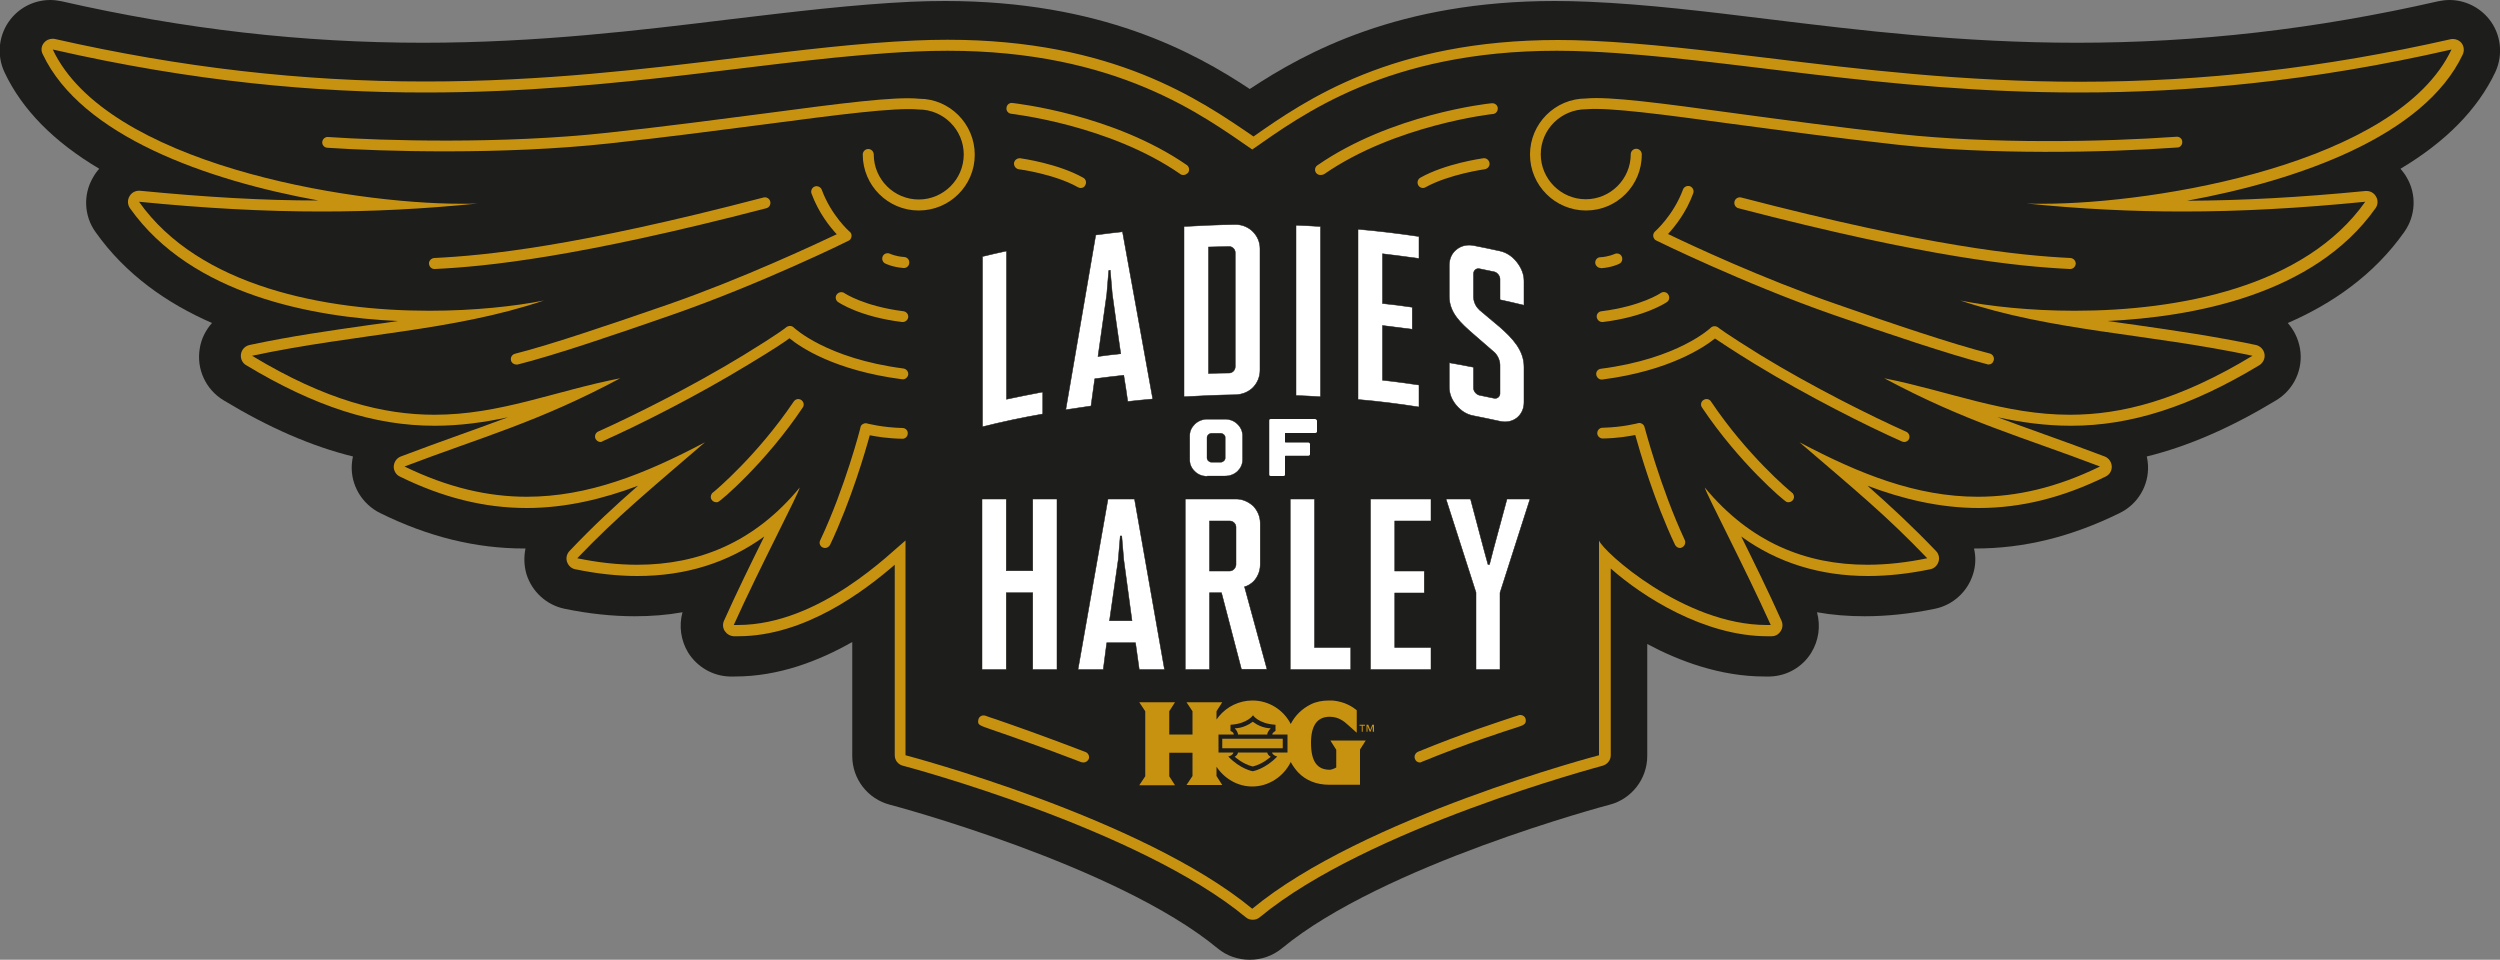
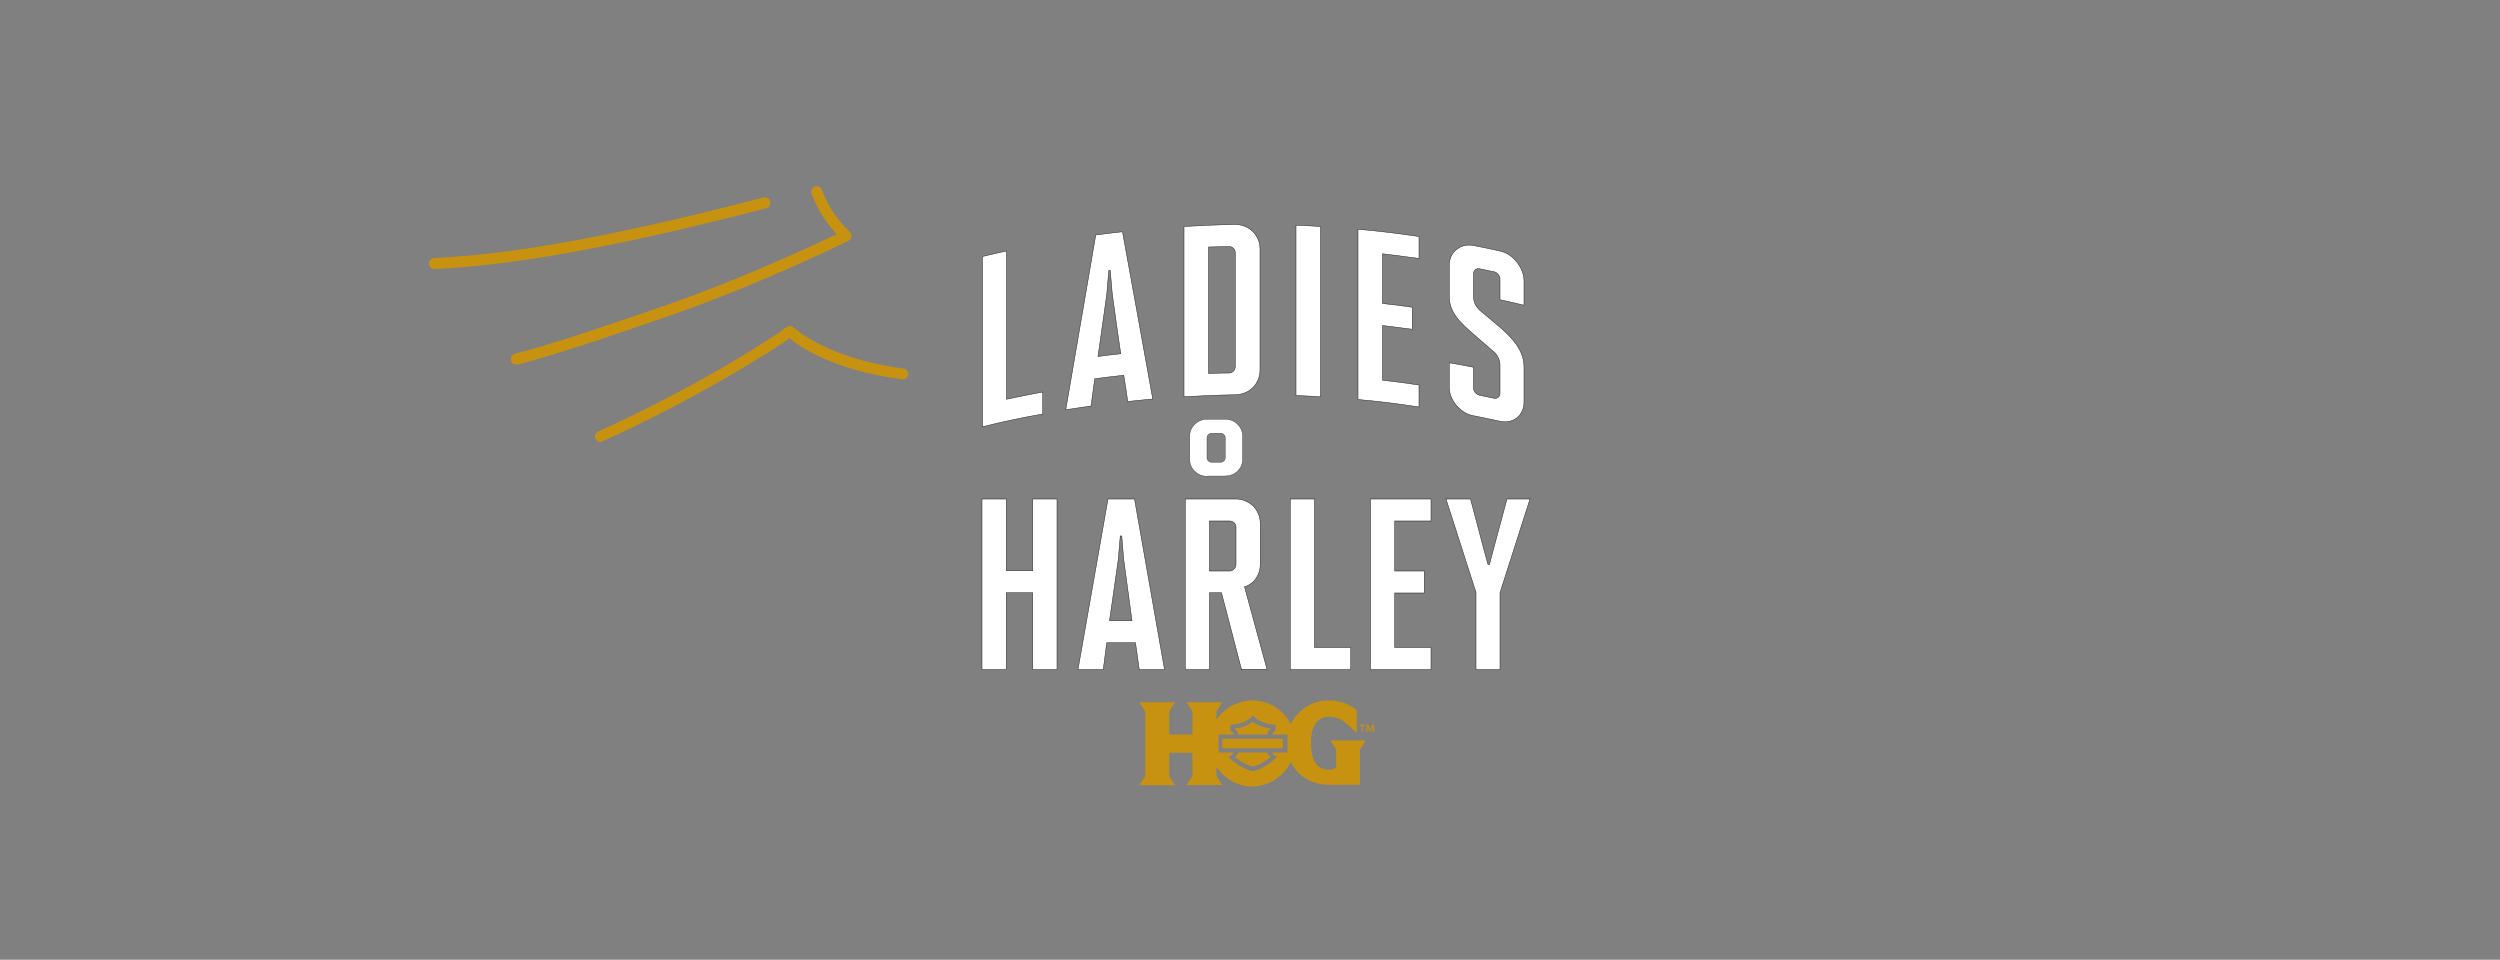
<svg xmlns="http://www.w3.org/2000/svg" version="1.1" id="Ebene_1" x="0" y="0" viewBox="0 0 1000 383.9" style="enable-background:new 0 0 1000 383.9" xml:space="preserve">
  <rect x="0" y="0" width="1000" height="383.9" fill="#808080" stroke="none" />
  <style>.st1,.st3{fill:#fff;stroke:#1d1d1b;stroke-width:.188;stroke-miterlimit:10}.st3{stroke-width:.189}.st5{fill:#c89211}</style>
-   <path d="M995.6 7.6c-3.9-4.8-9.7-7.6-15.8-7.6-1.5 0-3 .2-4.5.5-49.1 11.2-96.4 16.6-144.6 16.6-46 0-86.9-5-123-9.4-25.2-3.1-49-6-72.2-7-4.6-.2-9.2-.3-13.7-.3-62.1 0-99.5 20.4-121.9 35.2C477.6 20.8 440.3.4 378.1.4c-4.5 0-9.1.1-13.7.3-23.2 1.1-47 4-72.2 7-36.1 4.4-77.1 9.4-123 9.4C121 17.1 73.7 11.7 24.6.5c-1.5-.3-3-.5-4.5-.5-6 0-11.9 2.7-15.8 7.6-4.8 6-5.8 14.3-2.5 21.3 7 14.9 19.7 27.8 37.9 38.6-1 1.1-1.8 2.2-2.5 3.5-4 6.8-3.6 15.4 1 21.8 12 17 28.7 28.6 46.6 36.4-2.5 2.8-4.3 6.3-4.9 10.2-1.4 8.2 2.4 16.4 9.5 20.7 18.2 11 35.2 18.4 51.8 22.5-.3 1.1-.4 2.3-.5 3.5-.4 8 4.1 15.5 11.3 19.1 19.5 9.6 38.4 14.2 57.8 14.2h.4c-.7 3.4-.6 6.9.4 10.3 2.2 7 8 12.3 15.2 13.8 9.7 2 19.1 3 28.1 3 6.6 0 13-.5 19.1-1.6-1.5 5.4-.7 11.3 2.3 16.2 3.6 5.7 9.8 9.3 16.5 9.5h2.2c17.6 0 33.7-6.3 46.9-13.8v45.6c0 9.2 6.2 17.2 15.1 19.5.9.2 90.7 24.1 131 57.4 3.7 3.1 8.3 4.6 12.9 4.6s9.1-1.5 12.9-4.6c40.3-33.3 130.1-57.2 131-57.4 8.9-2.3 15.1-10.4 15.1-19.5v-44.8c12.7 6.8 29.2 13 46.9 13h2.2c6.8-.2 13-3.8 16.5-9.5 3-4.9 3.8-10.7 2.3-16.2 6.1 1.1 12.5 1.6 19.1 1.6 8.9 0 18.4-1 28.1-3 7.2-1.5 13-6.8 15.2-13.8 1.1-3.4 1.2-7 .4-10.3h.5c19.4 0 38.3-4.6 57.8-14.2 7.2-3.5 11.7-11 11.3-19.1-.1-1.2-.2-2.4-.5-3.5 16.6-4.1 33.6-11.5 51.8-22.5 7.1-4.3 10.9-12.5 9.5-20.7-.7-3.9-2.4-7.4-4.9-10.2 18-7.8 34.6-19.4 46.6-36.4 4.6-6.5 5-15 1-21.8-.7-1.3-1.6-2.4-2.5-3.5 18.1-10.8 30.8-23.7 37.9-38.6 3.3-7.1 2.3-15.3-2.5-21.3z" style="fill:#1d1d1b" />
  <path class="st1" d="M413.1 267.8v-30.7h-10.6v30.7h-9.7v-68.2h9.7v28.7h10.6v-28.7h9.7v68.2h-9.7zM455.7 267.8l-1.5-10.7h-11.5l-1.4 10.7h-10.1l12-68.2h10.6l12 68.2h-10.1zm-6.2-43.9-.8-9.5h-.6l-.8 9.5-3.5 24.4h9l-3.3-24.4zM496.6 267.8l-8-30.7h-4.8v30.7h-9.7v-68.2h20.4c2.5 0 4.9 1.1 6.8 2.8 1.7 1.8 2.8 4.2 2.8 6.9v16.5c0 2.9-1.2 5.2-2.7 6.8-1.1 1-2.3 1.8-3.6 2.1l9 33h-10.2zm-2.2-57c0-1.3-1.2-2.4-2.4-2.4h-8.2v20h8.1c1.3 0 2.4-1.2 2.5-2.5v-15.1zM516.1 267.8v-68.2h9.7V259h14.5v8.8h-24.2zM548.2 267.8v-68.2h24.2v8.8h-14.5v20h11.8v8.8h-11.8V259h14.5v8.8h-24.2zM590.4 267.8V237l-12-37.4h9.8l5.3 20 1.7 6.2h.6l1.6-6.2 5.4-20h9.2l-12 37.5v30.7h-9.6z" />
  <path d="M482.9 190.5c-2 0-3.7-.7-4.9-1.9-1.3-1.2-2.1-2.8-2.1-4.6v-9.8c0-1.8.8-3.3 2.1-4.6 1.3-1.2 3-1.9 4.9-1.9h7.1c2 0 3.7.7 4.9 1.9 1.3 1.2 2.1 2.8 2.1 4.6v9.8c0 1.8-.8 3.3-2 4.5-1.3 1.2-3 1.9-5 1.9h-7.1zm7.2-15.5c0-.9-.9-1.7-1.8-1.7h-3.7c-.9 0-1.8.8-1.8 1.7v8.2c0 .9.9 1.7 1.8 1.7h3.7c.9 0 1.8-.8 1.8-1.7V175z" style="fill:#fff;stroke:#1d1d1b;stroke-width:.131;stroke-miterlimit:10" />
  <path class="st3" d="M393 170.7v-68.1c3.2-.8 6.4-1.5 9.6-2.2v59.3c4.8-1 9.6-2 14.5-2.9v8.8c-8.1 1.4-16.1 3.1-24.1 5.1zM451.1 160.6c-.5-3.5-1-7-1.6-10.5-3.9.4-7.7.9-11.6 1.4-.5 3.6-1 7.3-1.5 10.9-3.4.5-6.7 1-10.1 1.5 4-23.4 8-46.6 12-69.9 3.6-.5 7.1-.9 10.7-1.3 4 22.2 8.1 44.5 12.1 66.9-3.2.3-6.6.6-10 1zm-6.2-43.1c-.3-3.1-.5-6.3-.8-9.4-.2 0-.4 0-.6.1-.3 3.2-.5 6.4-.8 9.6-1.2 8.3-2.3 16.5-3.5 24.8 3-.4 6-.8 9.1-1.1-1.2-8-2.3-16-3.4-24zM473.6 158.7V90.6c6.8-.4 13.7-.7 20.6-.8 2.7 0 5.3 1.1 7.1 3 1.7 1.8 2.7 4.1 2.7 6.7v48.6c0 2.8-1.2 5.4-3.1 7.2-1.8 1.6-4.1 2.5-6.7 2.6-6.9.1-13.8.4-20.6.8zm20.5-57.7c0-1.3-1.2-2.4-2.4-2.4-2.8.1-5.6.1-8.3.2v50.6c2.8-.1 5.5-.2 8.3-.2 1.3 0 2.4-1.2 2.4-2.5V101zM518.4 158.2V90.1c3.3.1 6.5.3 9.8.5v68.1c-3.3-.2-6.5-.4-9.8-.5zM543.2 159.8V91.7c8.1.7 16.3 1.7 24.4 2.9v8.8c-4.9-.7-9.7-1.3-14.6-1.9v19.9c4 .4 7.9.9 11.9 1.5v8.8c-4-.5-7.9-1-11.9-1.5v21.9c4.9.5 9.7 1.2 14.6 1.9v8.8c-8.2-1.3-16.3-2.3-24.4-3zM589.4 166.3c-2.8-.5-5-2-6.8-4.1-1.8-2.1-2.9-4.6-2.9-7.4v-9.7c3.2.6 6.5 1.1 9.7 1.8v8.3c0 1.3 1.1 2.6 2.4 2.9 1.9.4 3.9.8 5.8 1.2 1.3.3 2.4-.7 2.4-1.9v-11.3c0-2.3-1.3-4.4-2.4-5.3-2.8-2.4-5.5-4.8-8.3-7.2-4.9-4.3-9.6-8.4-9.6-15.1v-12.3c0-2.8 1.1-5 2.9-6.4 1.7-1.4 4-2.1 6.8-1.6 3.5.7 7.1 1.4 10.6 2.2 2.7.6 5 2.2 6.8 4.5 1.7 2.2 2.8 4.7 2.8 7.5v9.7c-3.2-.8-6.4-1.5-9.6-2.2v-8.3c0-1.3-1.2-2.7-2.4-2.9-1.9-.4-3.9-.8-5.8-1.2-1.3-.3-2.4.7-2.4 2v9.2c0 2.4 1.3 4.3 2.4 5.3 2.7 2.3 5.4 4.5 8.1 6.8 5 4.4 9.7 9.2 9.7 16v14.1c0 2.7-1.1 4.8-2.8 6.2-1.8 1.4-4.1 2-6.8 1.4-3.6-.8-7.1-1.5-10.6-2.2z" />
-   <path d="M526.6 167.9c.1.1.2.3.2.4v4.3c0 .2-.1.3-.2.4-.1.1-.3.2-.5.2h-11.9c-.1 0-.2 0-.2.1v3.5c0 .1.1.2.2.2h9.1c.2 0 .3.1.5.2.1.1.2.3.2.4v4.1c0 .2-.1.3-.2.4-.1.1-.3.2-.5.2h-9.1c-.1 0-.2.1-.2.2v7.3c0 .4-.2.6-.7.6h-4.9c-.5 0-.7-.2-.7-.6v-21.6c0-.4.2-.6.7-.6h17.7c.2.1.3.2.5.3z" style="fill:#fff" />
  <path class="st5" d="m548.9 289.9-.8 2.1-.8-2.1h-.7v2.8h.4v-2.3l.9 2.3h.3l.9-2.3v2.3h.5v-2.8zM544.7 292.7h.4v-2.4h.9v-.4h-2.2v.4h.9zM506.9 301h-11.7c-.1.5-.4 1.2-1.3 1.7 0 0 3.1 2.9 7.2 3.9 4.1-1 7.2-3.9 7.2-3.9-1-.5-1.3-1.2-1.4-1.7zM506.9 293.8c0-.4.2-1.3 1.4-2.5 0 0-3.5.2-7.2-2.6-3.7 2.8-7.2 2.6-7.2 2.6 1.1 1.2 1.3 2.1 1.3 2.5h11.7zM488.9 295.5h24.2v3.8h-24.2z" />
  <path class="st5" d="m532.2 296.3 2.3 3.6v7.1c-1.1.6-2.1.9-2.6.9-5.1 0-7.5-3.4-7.5-10.8 0-6.9 2.5-10.4 7.5-10.4 3.7 0 6 2.1 7.1 3.1l3.7 3.3v-9l-.4-.3c-2.6-2.1-5.9-3.3-9.4-3.6h-1.3c-2.7 0-5.2.5-7.2 1.5-3.5 1.7-6.4 4.5-8.1 7.9-2.9-5.7-8.8-9.4-15.3-9.4-5.3 0-10.2 2.4-13.4 6.3-.3.4-1 1.3-1 1.3v-3.3l2.3-3.6h-14.3l2.4 3.6v9.3h-9.3v-9.3l2.3-3.6h-14.3l2.4 3.6v26l-2.4 3.6H470l-2.3-3.6v-9.4h9.3v9.3l-2.4 3.6h14.3l-2.3-3.6v-3.7c3.2 4.8 8.5 7.9 14.3 7.9 6.5 0 12.5-3.9 15.4-9.8.8 1.5 1.8 2.9 3 4.2 3.1 3.2 7.3 4.9 12.4 4.9H544v-14.1l2.3-3.6h-14.1zm-17.4 4.7h-6c.3 1.2 2.1 1.6 2.1 1.6-4.9 5.1-9.8 5.9-9.8 5.9s-4.9-.8-9.8-5.9c0 0 1.7-.3 2.1-1.6h-6v-7.2h6.1c0-1-1.3-1.4-1.3-1.4v-2.5c6.8-.4 9-3.8 9-3.8s2.2 3.4 9 3.8v2.5s-1.2.5-1.3 1.4h6.1v7.2z" />
-   <path class="st5" d="M980.6 19.8c-21.5 45.5-117.8 61.7-163.5 61.7-2.3 0-4.5 0-6.5-.1 21.8 2.2 42 3.2 62.5 3.2 23.1 0 46.6-1.3 73-3.9-24.1 34.1-74.7 43.6-116.2 43.6-17.9 0-34.2-1.8-45.8-4.1 37.2 12.4 74.4 13.1 116.9 22.1-29.6 17.9-52.6 23.6-73 23.6-26.2 0-48.2-9.4-74.3-14.6 32.7 17.5 55.1 23.4 86.3 35.3-17.4 8.5-33.5 12.1-48.9 12.1-24.5 0-47.3-9.1-71.3-21.8 22.6 19.4 34.5 29.1 51.1 46.4-8.2 1.7-16.2 2.6-24 2.6-24.5 0-46.8-8.9-65-30.9.7 2.8 15.8 31.5 26.4 55h-1.6c-33.1 0-65.6-29.5-67.1-33.8v85.9s-94.5 24.8-138.7 61.4c-44.3-36.6-138.7-61.4-138.7-61.4v-85.9c-5.4 4.3-34.2 33.8-67.1 33.8h-1.6c10.6-23.5 25.8-52.2 26.4-55-18.1 22-40.5 30.9-65 30.9-7.8 0-15.8-.9-24-2.6 16.6-17.3 28.6-27 51.1-46.4-24 12.7-46.8 21.8-71.3 21.8-15.4 0-31.4-3.6-48.9-12.1 31.2-11.9 53.6-17.8 86.3-35.3-26.2 5.1-48.1 14.6-74.3 14.6-20.4 0-43.4-5.7-73-23.6 42.5-9 79.7-9.7 116.8-22.1-11.6 2.3-27.9 4.1-45.8 4.1-41.5 0-92.1-9.5-116.2-43.6 26.4 2.6 49.9 3.9 73 3.9 20.5 0 40.7-1 62.5-3.2-2 .1-4.2.1-6.5.1-45.7 0-142-16.2-163.5-61.7C77.5 32.7 126.4 37 170.1 37c78.6 0 140-13.9 196.1-16.4 4.4-.2 8.6-.3 12.8-.3 67.8 0 102.1 25.9 121.9 39.5 19.7-13.7 54-39.5 121.8-39.5 4.1 0 8.4.1 12.8.3C691.6 23.1 752.9 37 831.6 37c43.6 0 92.6-4.3 149-17.2M21 15.5c-1.3 0-2.6.6-3.4 1.6-1.1 1.3-1.3 3.1-.5 4.6 15.4 32.6 65.5 50.4 110.3 58.5-21.9 0-44.6-1.3-71.4-3.9h-.4c-1.6 0-3 .8-3.8 2.2-.9 1.5-.8 3.4.2 4.8 24.7 34.9 73.6 43.6 107.2 45.1-3.8.6-7.6 1.1-11.4 1.6-15.4 2.2-31.2 4.4-48 8-1.8.4-3.1 1.8-3.4 3.6-.3 1.8.5 3.6 2.1 4.5 27.4 16.5 51.3 24.2 75.3 24.2 10.4 0 20-1.4 29.4-3.4-6.3 2.4-12.6 4.6-19.2 7-7.5 2.7-15.3 5.5-23.7 8.7-1.6.6-2.7 2.2-2.8 3.9-.1 1.7.9 3.4 2.4 4.1 17.3 8.5 33.9 12.6 50.8 12.6 15.7 0 30.7-3.7 44.5-8.9-9.5 8.3-17.7 15.9-27.4 26.1-1.1 1.2-1.5 2.8-1 4.3s1.7 2.7 3.3 3c8.7 1.8 17 2.7 24.9 2.7 19.2 0 36.2-5.3 50.7-15.8-5 10.1-11.1 22.5-16.1 33.7-.6 1.3-.5 2.9.3 4.1.8 1.2 2.1 2 3.6 2.1h1.7c26.9 0 50.6-18.2 62.7-28.6v76.2c0 2 1.3 3.7 3.3 4.2.9.2 94.1 25 137.1 60.6.8.7 1.8 1 2.8 1 1 0 2-.3 2.8-1 43-35.6 136.1-60.3 137.1-60.6 1.9-.5 3.3-2.2 3.3-4.2v-74.7c12.6 11.2 37.4 27.1 62.7 27.1h1.7c1.5 0 2.8-.8 3.6-2.1.8-1.2.9-2.8.3-4.1-5-11.2-11.1-23.6-16.1-33.7 14.5 10.5 31.5 15.8 50.7 15.8 7.9 0 16.2-.9 24.9-2.7 1.6-.3 2.8-1.5 3.3-3s.1-3.2-1-4.3c-9.7-10.1-17.9-17.7-27.4-26.1 13.8 5.2 28.7 8.9 44.5 8.9 16.9 0 33.5-4.1 50.8-12.6 1.6-.8 2.5-2.4 2.4-4.1-.1-1.7-1.2-3.3-2.8-3.9-8.4-3.2-16.2-6-23.7-8.7-6.6-2.4-12.9-4.6-19.2-7 9.4 2 19 3.4 29.4 3.4 24 0 47.9-7.7 75.3-24.2 1.5-.9 2.4-2.7 2.1-4.5-.3-1.8-1.7-3.2-3.4-3.6-16.8-3.5-32.6-5.8-48-8-3.8-.5-7.7-1.1-11.4-1.6 33.6-1.6 82.5-10.2 107.2-45.1 1-1.4 1.1-3.2.2-4.7-.8-1.4-2.2-2.2-3.8-2.2h-.4c-26.7 2.6-49.5 3.8-71.4 3.9 44.8-8.2 94.9-25.9 110.3-58.5.7-1.5.5-3.3-.5-4.6-.8-1-2.1-1.6-3.4-1.6-.3 0-.6 0-1 .1-50.3 11.4-98.7 17-148.1 17-46.9 0-88.3-5-124.9-9.5-24.9-3-48.4-5.9-71-6.9-4.4-.2-8.7-.3-13-.3-66.4 0-101.1 24.1-121.8 38.6-21.3-14.6-56-38.7-122.4-38.7-4.2 0-8.6.1-13 .3-22.6 1-46.1 3.9-71 6.9-36.6 4.5-78 9.5-124.9 9.5-49.4 0-97.8-5.6-148.1-17-.3-.1-.6-.1-1-.1z" />
  <path class="st5" d="M173.8 107.6c-1.2 0-2.1-.9-2.2-2.1-.1-1.2.9-2.2 2.1-2.3 20.5-1 56.4-4.5 131.7-24.2 1.2-.3 2.4.4 2.7 1.6.3 1.2-.4 2.4-1.6 2.7-75.7 19.7-111.9 23.3-132.6 24.3h-.1zM206.5 145.8c-1 0-1.9-.7-2.1-1.6-.3-1.2.4-2.4 1.6-2.7 15-3.8 39.5-12.2 61.5-19.8 29.5-10.3 58.3-23.8 67.2-28-2.7-2.9-7.3-8.6-10.1-16.3-.4-1.1.2-2.4 1.3-2.8 1.1-.4 2.4.2 2.8 1.3 3.8 10.3 11.1 16.8 11.2 16.8.6.5.8 1.2.7 1.9-.1.7-.5 1.4-1.2 1.7-.3.2-34.9 17.2-70.5 29.6-22.1 7.7-46.7 16.1-61.8 19.9h-.6zM240.2 176.8c-.8 0-1.6-.5-2-1.3-.5-1.1 0-2.4 1.1-2.9 13.8-6.2 37.4-17.9 58.2-30.6 14.2-8.7 16.9-11 17-11.1.9-.7 2.2-.7 3 .1.1.1 13 12.4 43.9 16.4 1.2.2 2 1.3 1.9 2.4-.2 1.2-1.3 2.1-2.5 1.9-27-3.5-40.8-12.9-45-16.4-2 1.5-6.5 4.5-16.1 10.3-21 12.8-44.7 24.7-58.7 30.9-.2.2-.5.3-.8.3z" />
-   <path class="st5" d="M286.5 200.9c-.9 0-1.8-.6-2.1-1.5-.3-.9.1-2 .9-2.5.8-.6 17.7-14.8 32.2-36.3.7-1 2-1.3 3-.6 1 .7 1.3 2 .6 3-14.8 22.1-32.9 37.5-33.9 37.8-.2.1-.4.1-.7.1zM330 219.2c-.3 0-.6-.1-.9-.2-1.1-.5-1.6-1.8-1-2.9 9.9-21 16.1-44.9 16.1-45.2.1-.6.5-1.1 1-1.3.5-.3 1.1-.4 1.7-.2.1 0 5.9 1.6 14.1 1.8 1.2 0 2.2 1 2.1 2.2 0 1.2-1.1 2.2-2.2 2.1-5.8-.1-10.5-.9-13-1.4-1.7 6.3-7.5 26.2-15.9 43.9-.4.7-1.2 1.2-2 1.2zM361.1 128.8h-.3c-17-2.1-25.3-7.8-25.6-8-1-.7-1.2-2.1-.5-3 .7-1 2.1-1.2 3-.6.1.1 7.9 5.3 23.7 7.3 1.2.2 2 1.2 1.9 2.4-.2 1.1-1.1 1.9-2.2 1.9zM361.6 107.2h-.1c-4.4-.3-7.2-1.7-7.4-1.8-1.1-.5-1.5-1.9-1-2.9.5-1.1 1.8-1.5 2.9-1 0 0 2.3 1.1 5.7 1.3 1.2.1 2.1 1.1 2 2.3 0 1.2-1 2.1-2.1 2.1zM367.5 84.2c-12.3 0-22.4-10-22.4-22.4 0-1.2 1-2.2 2.2-2.2 1.2 0 2.2 1 2.2 2.2 0 9.9 8.1 18 18 18s18-8.1 18-18-8.1-18-18-18c-9.6-.9-32.4 2.1-61.3 5.9-18.6 2.4-39.6 5.2-62.8 7.7-42.3 4.6-90.6 3.2-112.5 1.7-1.2-.1-2.1-1.1-2-2.3.1-1.2 1.2-2.1 2.3-2C153 56.3 201 57.7 243 53.1c23.1-2.5 44.2-5.3 62.7-7.7 30.2-4 52.1-6.9 62-5.9 12.1 0 22.2 10 22.2 22.4 0 12.3-10 22.3-22.4 22.3zM828.1 107.6h-.1c-20.7-1-56.9-4.6-132.6-24.3-1.2-.3-1.9-1.5-1.6-2.7.3-1.2 1.5-1.9 2.7-1.6 75.3 19.6 111.2 23.2 131.7 24.2 1.2.1 2.1 1.1 2.1 2.3-.1 1.1-1 2.1-2.2 2.1zM795.4 145.8c-.2 0-.4 0-.5-.1-15.1-3.9-39.8-12.2-61.9-19.9-35.5-12.4-70.1-29.4-70.5-29.6-.7-.3-1.1-1-1.2-1.7-.1-.7.2-1.5.7-1.9.1-.1 7.4-6.5 11.2-16.8.4-1.1 1.7-1.7 2.8-1.3 1.1.4 1.7 1.7 1.3 2.8-2.8 7.7-7.4 13.4-10.1 16.3 8.9 4.3 37.7 17.8 67.2 28 22 7.7 46.5 16 61.5 19.8 1.2.3 1.9 1.5 1.6 2.7-.3 1.1-1.1 1.7-2.1 1.7zM761.7 176.8c-.3 0-.6-.1-.9-.2-14-6.2-37.7-18.1-58.7-30.9-9.6-5.9-14-8.9-16.1-10.3-4.3 3.4-18.1 12.9-45 16.4-1.2.2-2.3-.7-2.5-1.9-.2-1.2.7-2.3 1.9-2.4 30.9-4 43.8-16.3 43.9-16.4.8-.8 2.1-.8 3-.1.1.1 2.8 2.3 17 11.1 20.8 12.7 44.3 24.4 58.2 30.6 1.1.5 1.6 1.8 1.1 2.9-.3.7-1.1 1.2-1.9 1.2z" />
-   <path class="st5" d="M715.4 200.9c-.2 0-.4 0-.7-.1-1-.3-19.1-15.7-33.9-37.8-.7-1-.4-2.4.6-3 1-.7 2.4-.4 3 .6 14.5 21.6 31.4 35.7 32.2 36.3.8.5 1.2 1.5.9 2.5-.3.9-1.2 1.5-2.1 1.5zM672 219.2c-.8 0-1.6-.5-2-1.3-8.4-17.7-14.1-37.5-15.9-43.9-2.6.5-7.2 1.3-13 1.4-1.2 0-2.2-1-2.2-2.1 0-1.2.9-2.2 2.1-2.2 8.2-.2 14-1.8 14.1-1.8.6-.2 1.2-.1 1.7.2.5.3.9.8 1 1.3.1.2 6.3 24.2 16.1 45.2.5 1.1 0 2.4-1 2.9-.3.2-.6.3-.9.3zM640.9 128.8c-1.1 0-2-.8-2.2-1.9-.2-1.2.7-2.3 1.9-2.4 15.8-2 23.6-7.2 23.7-7.3 1-.7 2.4-.4 3 .6.7 1 .4 2.4-.5 3-.3.2-8.6 5.9-25.6 8h-.3zM640.3 107.2c-1.1 0-2.1-.9-2.2-2-.1-1.2.8-2.3 2-2.3 3.4-.2 5.7-1.3 5.7-1.3 1.1-.5 2.4-.1 2.9 1s.1 2.4-1 2.9c-.1.1-3 1.5-7.4 1.8.1-.1.1-.1 0-.1zM634.4 84.2c-12.3 0-22.4-10-22.4-22.4 0-12.3 10-22.4 22.4-22.4 9.4-.9 30.4 1.9 59.5 5.9 19.4 2.6 41.4 5.6 65.7 8.3 36.8 4 81.4 3.2 111 1.1 1.2-.1 2.3.8 2.3 2 .1 1.2-.8 2.3-2 2.3-29.7 2.1-74.7 2.9-111.8-1.1-24.4-2.7-46.4-5.7-65.9-8.3-27.7-3.8-49.6-6.7-58.7-5.9-10.1 0-18.2 8.1-18.2 18s8.1 18 18 18 18-8.1 18-18c0-1.2 1-2.2 2.2-2.2 1.2 0 2.2 1 2.2 2.2.1 12.5-10 22.5-22.3 22.5zM473.3 70c-.4 0-.9-.1-1.2-.4-28.4-19.7-67.2-24-67.6-24.1-1.2-.1-2.1-1.2-1.9-2.4.1-1.2 1.2-2.1 2.4-1.9 1.6.2 40.3 4.5 69.7 24.8 1 .7 1.2 2.1.6 3-.6.7-1.3 1-2 1zM432.3 75.2c-.4 0-.7-.1-1.1-.3-9.4-5.3-23.5-7.2-23.7-7.2-1.2-.2-2-1.3-1.9-2.5.2-1.2 1.3-2 2.5-1.9.6.1 15.1 2.1 25.2 7.8 1.1.6 1.4 1.9.8 3-.3.7-1 1.1-1.8 1.1zM528.2 70c-.7 0-1.4-.3-1.8-.9-.7-1-.4-2.4.6-3 29.3-20.3 68-24.7 69.7-24.8 1.2-.1 2.3.7 2.4 1.9.1 1.2-.7 2.3-1.9 2.4-.4 0-39.2 4.4-67.6 24.1-.5.2-.9.3-1.4.3zM569.2 75.2c-.8 0-1.5-.4-1.9-1.1-.6-1.1-.2-2.4.8-3 10.1-5.7 24.6-7.7 25.2-7.8 1.2-.2 2.3.7 2.5 1.9.2 1.2-.7 2.3-1.9 2.5-.1 0-14.3 2-23.7 7.2-.3.2-.6.3-1 .3zM433.4 305c-.3 0-.5-.1-.8-.1-16.1-6.2-29.4-10.8-35.8-13-5.5-1.9-5.7-2-5.5-3.8.1-1.2 1.2-2.1 2.4-1.9.3 0 .5.1.8.2.4.2 1.7.6 3.8 1.3 6.4 2.2 19.8 6.9 35.9 13.1 1.1.4 1.7 1.7 1.3 2.8-.4.8-1.2 1.4-2.1 1.4zM568 305c-.9 0-1.7-.5-2-1.4-.5-1.1.1-2.4 1.2-2.9 18.5-7.6 32.8-12.1 38.1-13.9.9-.3 1.6-.5 1.9-.6.2-.1.5-.2.7-.2 1.2-.1 2.3.7 2.4 1.9.2 1.8-.9 2.2-3.7 3.1-5.3 1.7-19.4 6.2-37.8 13.7-.3.2-.6.3-.8.3z" />
</svg>